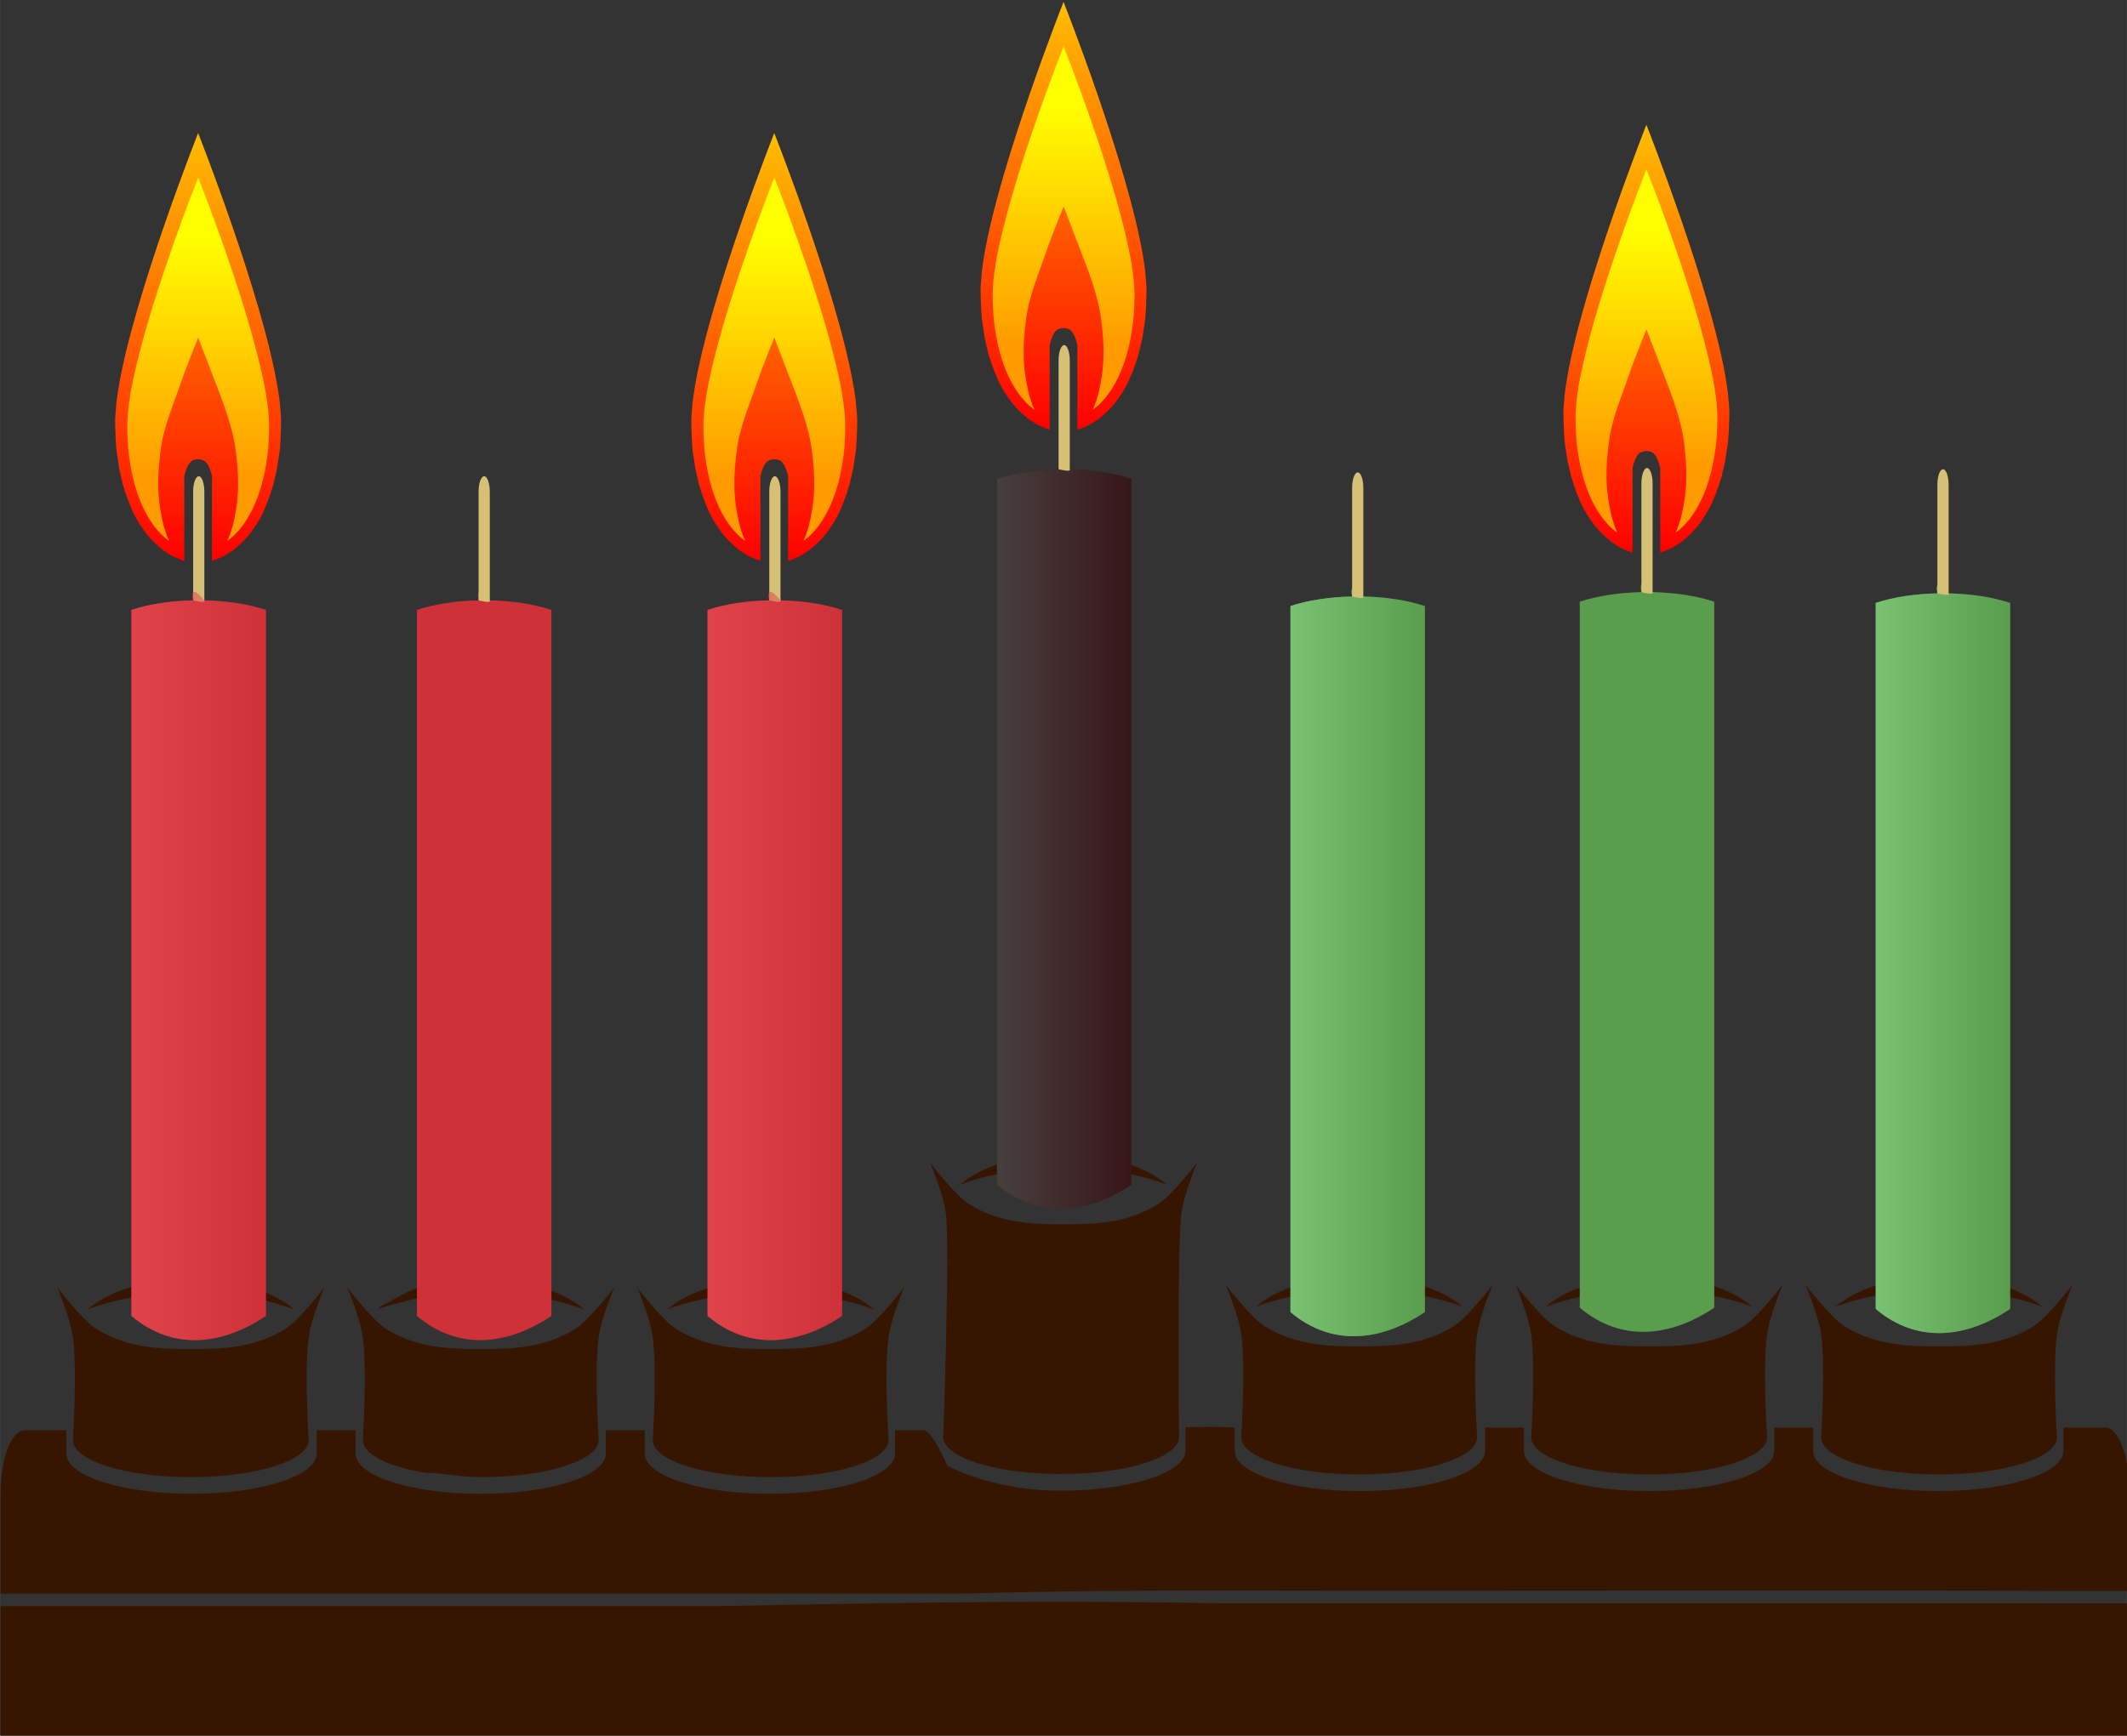
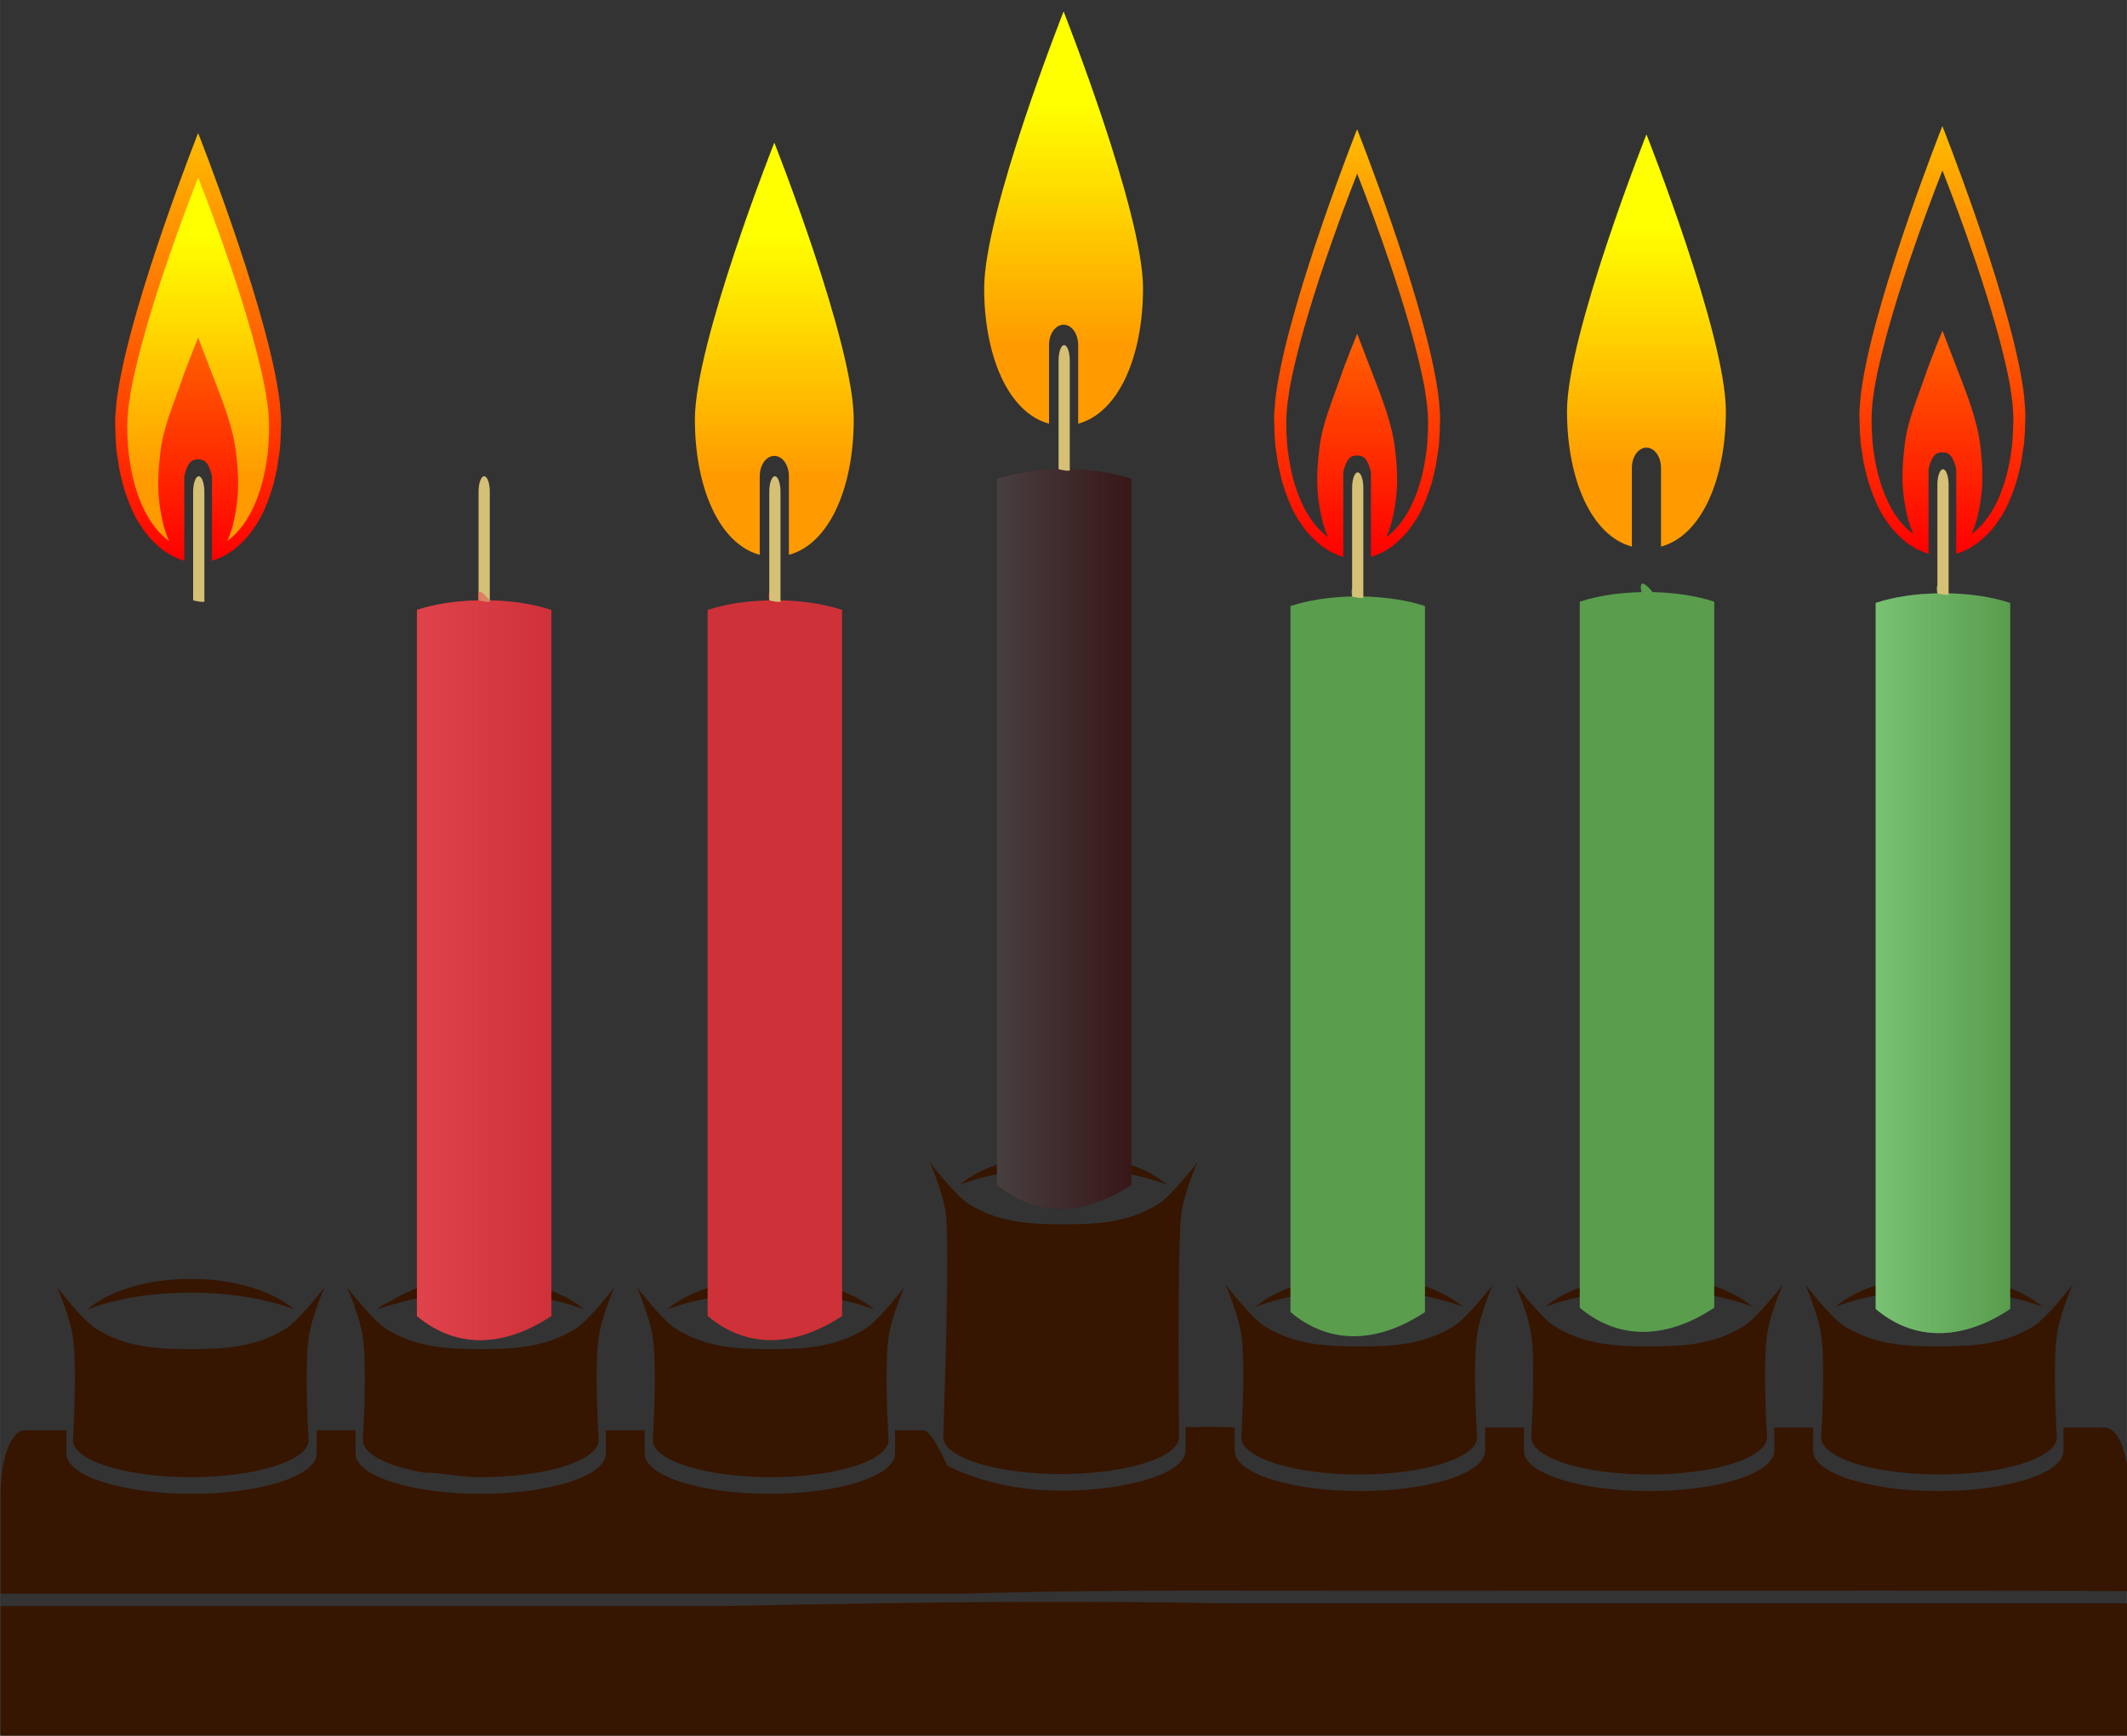
<svg xmlns="http://www.w3.org/2000/svg" xmlns:xlink="http://www.w3.org/1999/xlink" width="1086" height="886.43" version="1.1" viewBox="0 0 1018.1 831.03">
  <rect x="0" y="0" width="1018.1" height="831.03" fill="#333333" stroke="none" />
  <defs>
    <linearGradient id="h">
      <stop stop-color="#79c173" offset="0" />
      <stop stop-color="#79c173" stop-opacity="0" offset="1" />
    </linearGradient>
    <linearGradient id="i">
      <stop stop-color="#df434b" offset="0" />
      <stop stop-color="#df434b" stop-opacity="0" offset="1" />
    </linearGradient>
    <linearGradient id="e">
      <stop stop-color="#ff0" offset="0" />
      <stop stop-color="#ff9b00" offset="1" />
    </linearGradient>
    <linearGradient id="f">
      <stop stop-color="#ffbd00" offset="0" />
      <stop stop-color="#f00" offset="1" />
    </linearGradient>
    <linearGradient id="b" x1="225.45" x2="225.45" y1="244.23" y2="332.75" gradientTransform="matrix(.222 0 0 .192 155.71 615.74)" gradientUnits="userSpaceOnUse" xlink:href="#e" />
    <linearGradient id="a" x1="435.56" x2="435.56" y1="205.59" y2="359.12" gradientTransform="matrix(.21 0 0 .197 114.01 12.546)" gradientUnits="userSpaceOnUse" xlink:href="#f" />
    <linearGradient id="d" x1="184.66" x2="201.16" y1="720.92" y2="720.92" gradientUnits="userSpaceOnUse" xlink:href="#i" />
    <linearGradient id="c" x1="184.66" x2="201.16" y1="720.92" y2="720.92" gradientUnits="userSpaceOnUse" xlink:href="#h" />
    <linearGradient id="g" x1="184.66" x2="201.16" y1="720.92" y2="720.92" gradientUnits="userSpaceOnUse">
      <stop stop-color="#473f3f" offset="0" />
      <stop stop-color="#473f3f" stop-opacity="0" offset="1" />
    </linearGradient>
  </defs>
  <g transform="translate(-136.42 -144.45)">
    <g transform="matrix(.83 0 0 .83 -361.43 130.59)">
      <g transform="matrix(6.043 0 0 4.921 -768.5 -2808.8)">
        <g transform="matrix(.474 0 0 .774 248.38 161.19)">
          <g transform="translate(-211.58 .694)">
            <g transform="matrix(1.641 0 0 1.785 62.96 -627.52)">
              <g transform="matrix(.349 0 0 .263 -50.993 554.07)">
                <g transform="matrix(.237 0 0 .208 220.45 648.76)">
                  <g transform="translate(367.5 -309.48)">
                    <path transform="matrix(4.77 0 0 5.423 -620.77 237.97)" d="m476.09 91.76c-13.652 0-25.581 3.501-32.158 8.738 8.479-2.955 19.736-4.814 32.158-4.814s23.697 1.86 32.176 4.814c-6.577-5.238-18.524-8.738-32.176-8.738zm-41.547 2.393s4.038 8.636 4.898 14.266c1.422 9.308-0.773 64.221-0.773 64.221 0 5.9 16.348 10.631 36.666 10.631s36.676-4.731 36.676-10.631c0 0-0.646-54.911 0.773-64.221 0.857-5.625 4.885-14.266 4.885-14.266s-7.878 9.474-12.189 11.932c-9.509 5.42-19.54 5.756-29.371 5.756-9.831 0-19.868-0.336-29.377-5.756-4.311-2.457-12.188-11.932-12.188-11.932zm133.5 32.523c-13.652 0-25.599 3.503-32.176 8.74 8.479-2.955 19.754-4.816 32.176-4.816 12.422 0 23.683 1.861 32.162 4.816-6.577-5.238-18.51-8.74-32.162-8.74zm90.129 0c-12.799 0-24.089 3.069-30.869 7.769-0.448 0.311-0.87 0.647-1.277 0.971 4e-3 -3e-3 8e-3 3e-3 0.012 0 8.476-2.95 19.725-4.816 32.135-4.816 1.553 0 3.086 0.037 4.6 0.092 8e-3 3.7e-4 0.018-3.7e-4 0.027 0 1.504 0.056 2.986 0.131 4.445 0.24 4e-3 3.7e-4 0.013-3.7e-4 0.018 0 1.463 0.11 2.899 0.25 4.311 0.41 4e-3 5.5e-4 0.01-5.6e-4 0.014 0 1.411 0.16 2.799 0.353 4.152 0.561 4e-3 7.4e-4 9e-3 -7.3e-4 0.014 0 1.353 0.208 2.668 0.427 3.957 0.68 4e-3 9.2e-4 9e-3 -9.2e-4 0.014 0 1.288 0.253 2.538 0.538 3.756 0.832 8e-3 2e-3 0.02-2e-3 0.027 0 1.212 0.293 2.39 0.61 3.525 0.941 1.139 0.332 2.249 0.693 3.305 1.061 4e-3 2e-3 0.01-2e-3 0.014 0-0.408-0.324-0.847-0.66-1.295-0.971-4e-3 -3e-3 -8e-3 3e-3 -0.012 0-0.448-0.311-0.918-0.626-1.404-0.922-4e-3 -3e-3 -8e-3 3e-3 -0.012 0-0.487-0.296-0.986-0.569-1.51-0.85-4e-3 -2e-3 -8e-3 2e-3 -0.012 0-0.525-0.281-1.075-0.568-1.635-0.832-4e-3 -2e-3 -8e-3 2e-3 -0.012 0-0.56-0.264-1.135-0.524-1.728-0.771-4e-3 -2e-3 -0.011 2e-3 -0.016 0-0.59-0.246-1.201-0.503-1.822-0.73-8e-3 -3e-3 -0.02 3e-3 -0.027 0-0.626-0.229-1.264-0.44-1.92-0.65-4e-3 -9.2e-4 -8e-3 9.3e-4 -0.012 0-0.652-0.209-1.32-0.401-2-0.59-8e-3 -3e-3 -0.018 3e-3 -0.027 0-0.681-0.189-1.375-0.392-2.082-0.561-8e-3 -2e-3 -0.018 2e-3 -0.027 0-0.707-0.169-1.43-0.324-2.162-0.471-8e-3 -2e-3 -0.018 2e-3 -0.027 0-0.732-0.147-1.478-0.295-2.232-0.42-8e-3 -2e-3 -0.016 2e-3 -0.023 0-0.755-0.125-1.523-0.25-2.299-0.352-8e-3 -9.3e-4 -0.019 9.2e-4 -0.029 0-0.777-0.101-1.556-0.192-2.352-0.27-8e-3 -9.2e-4 -0.019 9.3e-4 -0.029 0-0.796-0.077-1.608-0.148-2.422-0.201-8e-3 -5.5e-4 -0.018 5.6e-4 -0.027 0-0.814-0.052-1.633-0.092-2.463-0.119-8e-3 -1.8e-4 -0.016 3.7e-4 -0.023 0-0.839-0.026-1.678-0.031-2.531-0.031zm90.145 0c-13.652 0-25.585 3.503-32.162 8.74 8.479-2.955 19.74-4.816 32.162-4.816 12.422 0 23.697 1.861 32.176 4.816-6.577-5.238-18.524-8.74-32.176-8.74zm-457.5 0.397c-9.748 2.83-11.977 6e-3 -24.888 7.215-0.788 0.277-1.465 0.583-1.967 0.932-0.448 0.311-0.87 0.647-1.277 0.971 4e-3 -3e-3 8e-3 3e-3 0.012 0 1.119-0.389 2.294-0.758 3.506-1.107l6.209-1.516c4.06-0.84 8.455-1.471 13.115-1.832l0.363-0.031c2.894-0.215 5.882-0.33 8.941-0.33 1.553 0 3.086 0.037 4.6 0.092 8e-3 3.7e-4 0.019-3.7e-4 0.029 0 1.504 0.056 2.99 0.131 4.449 0.24 4e-3 3.7e-4 8e-3 -3.7e-4 0.012 0 1.463 0.11 2.901 0.25 4.312 0.41 4e-3 5.6e-4 0.011-5.5e-4 0.016 0 1.411 0.16 2.797 0.353 4.15 0.561 4e-3 7.4e-4 8e-3 -7.4e-4 0.012 0 1.353 0.208 2.67 0.427 3.959 0.68 4e-3 9.2e-4 0.011-9.2e-4 0.016 0 1.288 0.253 2.535 0.538 3.752 0.832 8e-3 2e-3 0.019-2e-3 0.029 0 1.212 0.293 2.388 0.61 3.523 0.941 1.139 0.332 2.251 0.693 3.307 1.06 4e-3 2e-3 8e-3 -2e-3 0.012 0-0.408-0.324-0.841-0.66-1.289-0.971-4e-3 -3e-3 -0.013 3e-3 -0.018 0-0.448-0.311-0.912-0.626-1.398-0.922-4e-3 -3e-3 -0.013 3e-3 -0.018 0-0.487-0.296-0.984-0.569-1.508-0.85-4e-3 -2e-3 -0.01 2e-3 -0.014 0-0.525-0.281-1.075-0.568-1.635-0.832-4e-3 -2e-3 -8e-3 2e-3 -0.012 0-0.56-0.264-1.135-0.524-1.728-0.771-4e-3 -2e-3 -8e-3 2e-3 -0.012 0-0.59-0.246-1.203-0.503-1.824-0.73-8e-3 -3e-3 -0.022 3e-3 -0.029 0-0.626-0.229-1.262-0.441-1.918-0.65-4e-3 -9.2e-4 -0.01 9.2e-4 -0.014 0-0.652-0.209-1.318-0.401-1.998-0.59-8e-3 -3e-3 -0.019 3e-3 -0.029 0-0.681-0.189-1.373-0.392-2.08-0.561-8e-3 -2e-3 -0.019 2e-3 -0.029 0-0.707-0.169-1.43-0.324-2.162-0.471-8e-3 -2e-3 -0.018 2e-3 -0.027 0-0.732-0.147-1.476-0.295-2.231-0.42-8e-3 -2e-3 -0.02 2e-3 -0.029 0-0.755-0.125-1.519-0.25-2.295-0.352-8e-3 -9.2e-4 -0.019 9.2e-4 -0.029 0-0.777-0.101-1.556-0.192-2.352-0.27-8e-3 -9.2e-4 -0.019 9.2e-4 -0.029 0-0.796-0.077-1.608-0.148-2.422-0.201-8e-3 -5.5e-4 -0.018 5.5e-4 -0.027 0-0.814-0.052-1.633-0.092-2.463-0.119-8e-3 -1.9e-4 -0.018 3.7e-4 -0.027 0-0.43-0.013-1.275-0.116-1.904-0.164zm-86.114 0.377c-13.652 0-25.599 3.503-32.176 8.74 8.479-2.955 19.754-4.816 32.176-4.816 12.422 0 23.683 1.861 32.162 4.816-6.577-5.238-18.51-8.74-32.162-8.74zm180.28 0c-13.652 0-25.587 3.503-32.164 8.74 8.479-2.955 19.742-4.816 32.164-4.816 12.422 0 23.697 1.861 32.176 4.816-6.577-5.238-18.524-8.74-32.176-8.74zm141.49 1.619s4.027 8.64 4.885 14.266c1.419 9.31 0 29.412 0 29.412 0 5.9 16.358 10.643 36.676 10.643 20.318 0 36.67-4.742 36.67-10.643 0 0-1.422-20.105 0-29.412 0.86-5.629 4.894-14.266 4.894-14.266s-7.876 9.476-12.188 11.934c-9.509 5.42-19.546 5.756-29.377 5.756-9.831 0-19.864-0.336-29.373-5.756-4.311-2.457-12.188-11.934-12.188-11.934zm90.158 0s0.246 0.543 0.637 1.441c1.173 2.694 3.603 8.606 4.246 12.824 1.419 9.31 0 29.412 0 29.412 0 0.558 0.14 1.099 0.422 1.633 0.091 0.172 0.194 0.361 0.312 0.529 4e-3 5e-3 0.01-5e-3 0.014 0 0.119 0.169 0.25 0.336 0.396 0.502 4e-3 5e-3 8e-3 -5e-3 0.012 0 0.148 0.166 0.301 0.337 0.475 0.5 4e-3 4e-3 0.013-4e-3 0.018 0 0.354 0.33 0.766 0.685 1.225 1 4e-3 3e-3 8e-3 -3e-3 0.012 0 0.46 0.315 0.967 0.623 1.525 0.922 4e-3 2e-3 0.01-2e-3 0.014 0 1.688 0.902 3.805 1.734 6.285 2.453 4e-3 0 0.01-2e-3 0.014 0 2.483 0.719 5.322 1.343 8.435 1.832h0.012c5.195 0.814 11.166 1.272 17.51 1.272 18.413 0 33.565-3.889 36.244-9.01 0.282-0.534 0.438-1.075 0.438-1.633 0 0-1.419-20.102 0-29.412 0.643-4.219 3.058-10.13 4.231-12.824 0.392-0.898 0.652-1.441 0.652-1.441s-7.88 9.476-12.191 11.934c-9.509 5.42-19.542 5.756-29.373 5.756-6.144 0-12.377-0.14-18.502-1.562-0.613-0.142-1.228-0.28-1.838-0.449-3.052-0.846-6.062-2.05-9.033-3.744-4.311-2.457-12.188-11.934-12.188-11.934zm90.143 0s4.038 8.636 4.898 14.266c1.422 9.308 0 29.412 0 29.412 0 5.9 16.348 10.643 36.666 10.643 20.318 0 36.676-4.742 36.676-10.643 0 0-1.419-20.102 0-29.412 0.857-5.625 4.889-14.266 4.889-14.266s-7.882 9.476-12.193 11.934c-9.509 5.42-19.54 5.756-29.371 5.756-9.831 0-19.864-0.336-29.373-5.756-4.311-2.457-12.191-11.934-12.191-11.934zm-543.64 0.773s4.025 8.64 4.883 14.266c1.419 9.31 0 29.412 0 29.412 0 5.9 16.364 10.643 36.682 10.643 20.318 0 36.664-4.742 36.664-10.643 0 0-1.422-20.105 0-29.412 0.86-5.629 4.896-14.266 4.896-14.266s-7.878 9.476-12.189 11.934c-9.509 5.42-19.54 5.756-29.371 5.756-9.831 0-19.864-0.336-29.373-5.756-4.311-2.457-12.191-11.934-12.191-11.934zm90.158 0s0.25 0.543 0.641 1.441c1.173 2.694 3.599 8.606 4.242 12.824 1.419 9.31 0 29.412 0 29.412 0 0.558 0.14 1.099 0.422 1.633 0.091 0.172 0.194 0.361 0.312 0.529 2e-3 5e-3 0.011-5e-3 0.016 0 0.119 0.169 0.248 0.336 0.395 0.502 4e-3 5e-3 8e-3 -5e-3 0.012 0 0.147 0.166 0.304 0.337 0.479 0.5 4e-3 4e-3 8e-3 -4e-3 0.012 0 0.354 0.33 0.766 0.685 1.225 1 4e-3 3e-3 0.01-3e-3 0.014 0 0.46 0.315 0.967 0.623 1.525 0.922 4e-3 2e-3 8e-3 -2e-3 0.012 0 1.688 0.902 3.807 1.734 6.287 2.453 4e-3 0 8e-3 -2e-3 0.012 0 2.483 0.719 5.322 1.343 8.436 1.832h0.014c5.258 0 11.17 1.272 17.514 1.272 18.413 0 33.563-3.889 36.242-9.01 0.282-0.534 0.434-1.075 0.434-1.633 0 0-1.419-20.102 0-29.412 0.643-4.219 3.058-10.13 4.231-12.824 0.392-0.898 0.654-1.441 0.654-1.441s-7.878 9.476-12.189 11.934c-9.509 5.42-19.544 5.756-29.375 5.756-6.144 0-12.375-0.14-18.5-1.562-0.613-0.143-1.228-0.28-1.838-0.449-3.052-0.846-6.064-2.05-9.035-3.744-4.311-2.457-12.188-11.934-12.188-11.934zm90.145 0s4.037 8.636 4.896 14.266c1.422 9.308 0 29.412 0 29.412 0 5.9 16.346 10.643 36.664 10.643 20.318 0 36.678-4.742 36.678-10.643 0 0-1.419-20.102 0-29.412 0.857-5.625 4.887-14.266 4.887-14.266s-7.88 9.476-12.191 11.934c-9.509 5.42-19.542 5.756-29.373 5.756-9.831 0-19.864-0.336-29.373-5.756-4.311-2.457-12.188-11.934-12.188-11.934zm178.26 39.959c-1.734 8e-3 -3.471 0.055-7.654 0.055v6.678c0 6.376-17.35 11.492-38.912 11.492-16.513 0-29.062-4.245-35.164-7.137-2.392-4.869-5.322-9.96-7.418-10.143h-8.857v6.678c0 6.376-17.346 11.492-38.908 11.492-21.562 0-38.924-5.116-38.924-11.492v-6.678h-12.096v6.678c0 6.376-17.362 11.492-38.924 11.492-21.562 0-38.92-5.116-38.92-11.492v-6.678h-12.082v6.678c0 6.376-17.362 11.492-38.924 11.492s-38.924-5.116-38.924-11.492v-6.678h-12.928c-4.171 0-7.523 7.959-7.523 17.869v28.893h298.61c27.005-0.759 53.053-0.912 74.012-0.922 99.538 0.194 189.8-0.178 289.33 0.148v-28.893c0-9.91-3.364-17.869-7.535-17.869h-12.926v6.678c0 6.376-17.346 11.492-38.908 11.492-21.562 0-38.926-5.116-38.926-11.492v-6.678h-12.094v6.678c0 6.376-17.362 11.492-38.924 11.492-21.562 0-38.92-5.116-38.92-11.492v-6.678h-12.082v6.678c0 6.376-17.364 11.492-38.926 11.492-21.562 0-38.924-5.116-38.924-11.492v-6.678c-4.171-0.15-5.903-0.18-7.637-0.172zm-56.145 50.025c-32.07 0.089-63.003 0.63-96.113 1.195h-223.9v38.059c219.36 0.668 462.71 0.903 661.96 1.258v-40.091h-282.27c-20.779-0.365-40.432-0.475-59.674-0.422z" fill="#361601" stroke-width=".641" />
                  </g>
                </g>
              </g>
              <g transform="translate(-106.18 11.129)">
-                 <path d="m192.22 689.89c-2.777 0.043-5.366 0.314-7.562 0.812v59.906c5.104 2.976 11.132 2.48 16.5 0v-59.906c-2.196-0.499-4.786-0.77-7.562-0.812 0 0-1.833-1.613-1.375 0z" fill="#cf3139" />
                <g transform="matrix(1.358,0,0,1.198,-86.487,-134.93)">
                  <path d="m205.69 656.08s-7.176 14.215-7.176 19.599c0 4.83 2.203 8.823 5.859 9.595v-5.574c0-0.794 0.588-1.434 1.317-1.434s1.317 0.64 1.317 1.434v5.574c3.657-0.771 5.859-4.764 5.859-9.595 0-5.384-7.176-19.599-7.176-19.599z" fill="url(#b)" />
                  <path transform="translate(0,602.36)" d="m205.69 53.031s-5.8 11.486-7.188 18.031c-0.092 0.433-0.168 0.834-0.219 1.219-4e-3 0.029 4e-3 0.065 0 0.094-0.046 0.376-0.094 0.744-0.094 1.062 0 0.021-9e-5 0.041 0 0.062 4e-5 0.011 0 0.022 0 0.031 2e-3 0.277 0.015 0.542 0.031 0.812 5.9e-4 0.01-6e-4 0.021 0 0.031 1e-3 0.021-1e-3 0.042 0 0.062-5e-5 0.01-6e-4 0.021 0 0.031 0.017 0.27 0.03 0.518 0.062 0.781 3e-3 0.03-4e-3 0.064 0 0.094 0.035 0.289 0.1 0.562 0.156 0.844 0.043 0.218 0.075 0.447 0.125 0.656 0.01 0.041 0.021 0.085 0.031 0.125 3e-3 0.013 0.027 0.019 0.031 0.031 7e-3 0.019-5e-3 0.044 0 0.062 0.064 0.245 0.142 0.484 0.219 0.719 3e-3 9e-3 -3e-3 0.022 0 0.031 3e-3 9e-3 -3e-3 0.022 0 0.031 7e-3 0.021 0.024 0.041 0.031 0.062 0.076 0.214 0.164 0.419 0.25 0.625 4e-3 9e-3 -4e-3 0.022 0 0.031 0.018 0.043 0.044 0.083 0.062 0.125 9e-3 0.022 0.022 0.041 0.031 0.062 0.134 0.305 0.278 0.595 0.438 0.875 0.035 0.062 0.058 0.127 0.094 0.188 0.165 0.275 0.343 0.534 0.531 0.781 0.031 0.041 0.062 0.084 0.094 0.125 9e-3 0.011 0.022 0.02 0.031 0.031 9e-3 0.012 0.022 0.02 0.031 0.031 0.234 0.288 0.484 0.568 0.75 0.812 0.276 0.254 0.566 0.484 0.875 0.688 0.012 8e-3 0.019 0.023 0.031 0.031 0.011 8e-3 0.019 0.024 0.031 0.031 0.018 0.014 0.044 0.018 0.062 0.031 0.042 0.022 0.087 0.037 0.125 0.062 0.035 0.027 0.057 0.073 0.094 0.094 0.058 0.037 0.128 0.059 0.188 0.094 0.012 7e-3 0.02 0.024 0.031 0.031 0.029 0.017 0.065 0.015 0.094 0.031 0.251 0.14 0.512 0.272 0.781 0.375 9e-3 4e-3 0.022-3e-3 0.031 0 0.259 0.098 0.508 0.188 0.781 0.25 0.042 0.01 0.082 0.023 0.125 0.031v-6c0.299-0.981 0.675-1.188 1.25-1.188s0.951 0.206 1.25 1.188v6c0.043-0.009 0.083-0.021 0.125-0.031 0.273-0.062 0.523-0.152 0.781-0.25 9e-3 -3e-3 0.022 4e-3 0.031 0 0.269-0.103 0.53-0.235 0.781-0.375 0.029-0.016 0.065-0.015 0.094-0.031 0.012-0.007 0.019-0.024 0.031-0.031 0.059-0.035 0.13-0.057 0.188-0.094 0.037-0.021 0.059-0.067 0.094-0.094 0.038-0.025 0.083-0.041 0.125-0.062 0.019-0.013 0.044-0.017 0.062-0.031 0.012-0.007 0.02-0.023 0.031-0.031 0.012-0.008 0.019-0.023 0.031-0.031 0.309-0.204 0.599-0.433 0.875-0.688 0.266-0.245 0.516-0.525 0.75-0.812 9e-3 -0.011 0.022-0.02 0.031-0.031 9e-3 -0.011 0.022-0.02 0.031-0.031 0.032-0.041 0.062-0.084 0.094-0.125 0.188-0.247 0.366-0.507 0.531-0.781 0.036-0.06 0.059-0.126 0.094-0.188 0.159-0.28 0.303-0.57 0.438-0.875 9e-3 -0.022 0.022-0.041 0.031-0.062 0.018-0.042 0.045-0.082 0.062-0.125 4e-3 -9e-3 -4e-3 -0.022 0-0.031 0.086-0.206 0.174-0.411 0.25-0.625 7e-3 -0.021 0.024-0.041 0.031-0.062 3e-3 -0.009-3e-3 -0.022 0-0.031 3e-3 -0.009-3e-3 -0.022 0-0.031 0.077-0.234 0.155-0.473 0.219-0.719 5e-3 -0.019-7e-3 -0.044 0-0.062 5e-3 -0.013 0.028-0.019 0.031-0.031 0.01-0.041 0.021-0.084 0.031-0.125 0.05-0.209 0.082-0.438 0.125-0.656 0.056-0.282 0.121-0.555 0.156-0.844 4e-3 -0.03-3e-3 -0.064 0-0.094 0.032-0.264 0.046-0.511 0.062-0.781 6e-4 -0.01 5e-5 -0.021 0-0.031 1e-3 -0.021-1e-3 -0.042 0-0.062 6e-4 -0.01-5.9e-4 -0.021 0-0.031 0.016-0.271 0.029-0.535 0.031-0.812 0-0.009-4e-5 -0.021 0-0.031 9e-5 -0.021 0-0.041 0-0.062 0-0.319-0.047-0.687-0.094-1.062-4e-3 -0.029 4e-3 -0.065 0-0.094-0.051-0.385-0.127-0.786-0.219-1.219-1.388-6.545-7.188-18.031-7.188-18.031zm0 3.156c0.288 0.583 3.764 7.476 5.469 12.938 0.28 0.897 0.522 1.75 0.688 2.531 4e-3 0.019-4e-3 0.044 0 0.062 0.074 0.368 0.147 0.733 0.188 1.062 4e-3 0.028-4e-3 0.066 0 0.094 0.035 0.311 0.062 0.607 0.062 0.875 0 0.021 9e-5 0.042 0 0.062 5e-5 0.01 0 0.021 0 0.031-3e-3 0.43-0.023 0.869-0.062 1.281-3e-3 0.03 3e-3 0.064 0 0.094-0.043 0.41-0.11 0.799-0.188 1.188-0.504 2.508-1.74 4.522-3.531 5.531 0.186-0.298 0.336-0.649 0.469-1 0.685-2.129 0.58-3.584 0.312-5.344-0.262-1.722-1.255-3.681-1.844-4.875-0.52-1.053-1.562-3.188-1.562-3.188s-1.093 2.101-1.562 3.188c-0.691 1.598-1.582 3.153-1.844 4.875-0.268 1.76-0.373 3.215 0.312 5.344 0.133 0.351 0.283 0.702 0.469 1-1.791-1.009-3.027-3.023-3.531-5.531-0.078-0.388-0.145-0.778-0.188-1.188-3e-3 -0.03 3e-3 -0.063 0-0.094-0.04-0.413-0.06-0.851-0.062-1.281 0-0.01-5e-5 -0.022 0-0.031-9e-5 -0.021 0-0.042 0-0.062 0-0.268 0.027-0.564 0.062-0.875 4e-3 -0.028-4e-3 -0.066 0-0.094 0.041-0.33 0.113-0.694 0.188-1.062 4e-3 -0.019-4e-3 -0.044 0-0.062 0.166-0.782 0.408-1.634 0.688-2.531 1.705-5.462 5.18-12.354 5.469-12.938z" fill="url(#a)" />
                </g>
                <path d="m192.91 679.36c-0.381 0-0.688 0.585-0.688 1.312v9.219s1.624 0.292 1.375 0v-9.219c0-0.727-0.307-1.312-0.688-1.312z" fill="#d5c076" />
-                 <path d="m192.22 689.89c-2.777 0.043-5.366 0.314-7.562 0.812v59.906c5.104 2.976 11.132 2.48 16.5 0v-59.906c-2.196-0.499-4.786-0.77-7.562-0.812 0 0-1.833-1.613-1.375 0z" fill="url(#d)" />
              </g>
              <g transform="translate(-71.16 11.129)">
                <path d="m192.22 689.89c-2.777 0.043-5.366 0.314-7.562 0.812v59.906c5.104 2.976 11.132 2.48 16.5 0v-59.906c-2.196-0.499-4.786-0.77-7.562-0.812 0 0-1.833-1.613-1.375 0z" fill="#cf3139" />
                <g transform="matrix(1.358,0,0,1.198,-86.487,-134.93)">
                  <path d="m205.69 656.08s-7.176 14.215-7.176 19.599c0 4.83 2.203 8.823 5.859 9.595v-5.574c0-0.794 0.588-1.434 1.317-1.434s1.317 0.64 1.317 1.434v5.574c3.657-0.771 5.859-4.764 5.859-9.595 0-5.384-7.176-19.599-7.176-19.599z" fill="url(#b)" />
-                   <path transform="translate(0,602.36)" d="m205.69 53.031s-5.8 11.486-7.188 18.031c-0.092 0.433-0.168 0.834-0.219 1.219-4e-3 0.029 4e-3 0.065 0 0.094-0.046 0.376-0.094 0.744-0.094 1.062 0 0.021-9e-5 0.041 0 0.062 4e-5 0.011 0 0.022 0 0.031 2e-3 0.277 0.015 0.542 0.031 0.812 5.9e-4 0.01-6e-4 0.021 0 0.031 1e-3 0.021-1e-3 0.042 0 0.062-5e-5 0.01-6e-4 0.021 0 0.031 0.017 0.27 0.03 0.518 0.062 0.781 3e-3 0.03-4e-3 0.064 0 0.094 0.035 0.289 0.1 0.562 0.156 0.844 0.043 0.218 0.075 0.447 0.125 0.656 0.01 0.041 0.021 0.085 0.031 0.125 3e-3 0.013 0.027 0.019 0.031 0.031 7e-3 0.019-5e-3 0.044 0 0.062 0.064 0.245 0.142 0.484 0.219 0.719 3e-3 9e-3 -3e-3 0.022 0 0.031 3e-3 9e-3 -3e-3 0.022 0 0.031 7e-3 0.021 0.024 0.041 0.031 0.062 0.076 0.214 0.164 0.419 0.25 0.625 4e-3 9e-3 -4e-3 0.022 0 0.031 0.018 0.043 0.044 0.083 0.062 0.125 9e-3 0.022 0.022 0.041 0.031 0.062 0.134 0.305 0.278 0.595 0.438 0.875 0.035 0.062 0.058 0.127 0.094 0.188 0.165 0.275 0.343 0.534 0.531 0.781 0.031 0.041 0.062 0.084 0.094 0.125 9e-3 0.011 0.022 0.02 0.031 0.031 9e-3 0.012 0.022 0.02 0.031 0.031 0.234 0.288 0.484 0.568 0.75 0.812 0.276 0.254 0.566 0.484 0.875 0.688 0.012 8e-3 0.019 0.023 0.031 0.031 0.011 8e-3 0.019 0.024 0.031 0.031 0.018 0.014 0.044 0.018 0.062 0.031 0.042 0.022 0.087 0.037 0.125 0.062 0.035 0.027 0.057 0.073 0.094 0.094 0.058 0.037 0.128 0.059 0.188 0.094 0.012 7e-3 0.02 0.024 0.031 0.031 0.029 0.017 0.065 0.015 0.094 0.031 0.251 0.14 0.512 0.272 0.781 0.375 9e-3 4e-3 0.022-3e-3 0.031 0 0.259 0.098 0.508 0.188 0.781 0.25 0.042 0.01 0.082 0.023 0.125 0.031v-6c0.299-0.981 0.675-1.188 1.25-1.188s0.951 0.206 1.25 1.188v6c0.043-0.009 0.083-0.021 0.125-0.031 0.273-0.062 0.523-0.152 0.781-0.25 9e-3 -3e-3 0.022 4e-3 0.031 0 0.269-0.103 0.53-0.235 0.781-0.375 0.029-0.016 0.065-0.015 0.094-0.031 0.012-0.007 0.019-0.024 0.031-0.031 0.059-0.035 0.13-0.057 0.188-0.094 0.037-0.021 0.059-0.067 0.094-0.094 0.038-0.025 0.083-0.041 0.125-0.062 0.019-0.013 0.044-0.017 0.062-0.031 0.012-0.007 0.02-0.023 0.031-0.031 0.012-0.008 0.019-0.023 0.031-0.031 0.309-0.204 0.599-0.433 0.875-0.688 0.266-0.245 0.516-0.525 0.75-0.812 9e-3 -0.011 0.022-0.02 0.031-0.031 9e-3 -0.011 0.022-0.02 0.031-0.031 0.032-0.041 0.062-0.084 0.094-0.125 0.188-0.247 0.366-0.507 0.531-0.781 0.036-0.06 0.059-0.126 0.094-0.188 0.159-0.28 0.303-0.57 0.438-0.875 9e-3 -0.022 0.022-0.041 0.031-0.062 0.018-0.042 0.045-0.082 0.062-0.125 4e-3 -9e-3 -4e-3 -0.022 0-0.031 0.086-0.206 0.174-0.411 0.25-0.625 7e-3 -0.021 0.024-0.041 0.031-0.062 3e-3 -0.009-3e-3 -0.022 0-0.031 3e-3 -0.009-3e-3 -0.022 0-0.031 0.077-0.234 0.155-0.473 0.219-0.719 5e-3 -0.019-7e-3 -0.044 0-0.062 5e-3 -0.013 0.028-0.019 0.031-0.031 0.01-0.041 0.021-0.084 0.031-0.125 0.05-0.209 0.082-0.438 0.125-0.656 0.056-0.282 0.121-0.555 0.156-0.844 4e-3 -0.03-3e-3 -0.064 0-0.094 0.032-0.264 0.046-0.511 0.062-0.781 6e-4 -0.01 5e-5 -0.021 0-0.031 1e-3 -0.021-1e-3 -0.042 0-0.062 6e-4 -0.01-5.9e-4 -0.021 0-0.031 0.016-0.271 0.029-0.535 0.031-0.812 0-0.009-4e-5 -0.021 0-0.031 9e-5 -0.021 0-0.041 0-0.062 0-0.319-0.047-0.687-0.094-1.062-4e-3 -0.029 4e-3 -0.065 0-0.094-0.051-0.385-0.127-0.786-0.219-1.219-1.388-6.545-7.188-18.031-7.188-18.031zm0 3.156c0.288 0.583 3.764 7.476 5.469 12.938 0.28 0.897 0.522 1.75 0.688 2.531 4e-3 0.019-4e-3 0.044 0 0.062 0.074 0.368 0.147 0.733 0.188 1.062 4e-3 0.028-4e-3 0.066 0 0.094 0.035 0.311 0.062 0.607 0.062 0.875 0 0.021 9e-5 0.042 0 0.062 5e-5 0.01 0 0.021 0 0.031-3e-3 0.43-0.023 0.869-0.062 1.281-3e-3 0.03 3e-3 0.064 0 0.094-0.043 0.41-0.11 0.799-0.188 1.188-0.504 2.508-1.74 4.522-3.531 5.531 0.186-0.298 0.336-0.649 0.469-1 0.685-2.129 0.58-3.584 0.312-5.344-0.262-1.722-1.255-3.681-1.844-4.875-0.52-1.053-1.562-3.188-1.562-3.188s-1.093 2.101-1.562 3.188c-0.691 1.598-1.582 3.153-1.844 4.875-0.268 1.76-0.373 3.215 0.312 5.344 0.133 0.351 0.283 0.702 0.469 1-1.791-1.009-3.027-3.023-3.531-5.531-0.078-0.388-0.145-0.778-0.188-1.188-3e-3 -0.03 3e-3 -0.063 0-0.094-0.04-0.413-0.06-0.851-0.062-1.281 0-0.01-5e-5 -0.022 0-0.031-9e-5 -0.021 0-0.042 0-0.062 0-0.268 0.027-0.564 0.062-0.875 4e-3 -0.028-4e-3 -0.066 0-0.094 0.041-0.33 0.113-0.694 0.188-1.062 4e-3 -0.019-4e-3 -0.044 0-0.062 0.166-0.782 0.408-1.634 0.688-2.531 1.705-5.462 5.18-12.354 5.469-12.938z" fill="url(#a)" />
                </g>
                <path d="m192.91 679.36c-0.381 0-0.688 0.585-0.688 1.312v9.219s1.624 0.292 1.375 0v-9.219c0-0.727-0.307-1.312-0.688-1.312z" fill="#d5c076" />
                <path d="m192.22 689.89c-2.777 0.043-5.366 0.314-7.562 0.812v59.906c5.104 2.976 11.132 2.48 16.5 0v-59.906c-2.196-0.499-4.786-0.77-7.562-0.812 0 0-1.833-1.613-1.375 0z" fill="url(#d)" />
              </g>
              <g transform="translate(-35.493 11.129)">
                <path d="m192.22 689.89c-2.777 0.043-5.366 0.314-7.562 0.812v59.906c5.104 2.976 11.132 2.48 16.5 0v-59.906c-2.196-0.499-4.786-0.77-7.562-0.812 0 0-1.833-1.613-1.375 0z" fill="#cf3139" />
                <g transform="matrix(1.358,0,0,1.198,-86.487,-134.93)">
                  <path d="m205.69 656.08s-7.176 14.215-7.176 19.599c0 4.83 2.203 8.823 5.859 9.595v-5.574c0-0.794 0.588-1.434 1.317-1.434s1.317 0.64 1.317 1.434v5.574c3.657-0.771 5.859-4.764 5.859-9.595 0-5.384-7.176-19.599-7.176-19.599z" fill="url(#b)" />
                  <path transform="translate(0,602.36)" d="m205.69 53.031s-5.8 11.486-7.188 18.031c-0.092 0.433-0.168 0.834-0.219 1.219-4e-3 0.029 4e-3 0.065 0 0.094-0.046 0.376-0.094 0.744-0.094 1.062 0 0.021-9e-5 0.041 0 0.062 4e-5 0.011 0 0.022 0 0.031 2e-3 0.277 0.015 0.542 0.031 0.812 5.9e-4 0.01-6e-4 0.021 0 0.031 1e-3 0.021-1e-3 0.042 0 0.062-5e-5 0.01-6e-4 0.021 0 0.031 0.017 0.27 0.03 0.518 0.062 0.781 3e-3 0.03-4e-3 0.064 0 0.094 0.035 0.289 0.1 0.562 0.156 0.844 0.043 0.218 0.075 0.447 0.125 0.656 0.01 0.041 0.021 0.085 0.031 0.125 3e-3 0.013 0.027 0.019 0.031 0.031 7e-3 0.019-5e-3 0.044 0 0.062 0.064 0.245 0.142 0.484 0.219 0.719 3e-3 9e-3 -3e-3 0.022 0 0.031 3e-3 9e-3 -3e-3 0.022 0 0.031 7e-3 0.021 0.024 0.041 0.031 0.062 0.076 0.214 0.164 0.419 0.25 0.625 4e-3 9e-3 -4e-3 0.022 0 0.031 0.018 0.043 0.044 0.083 0.062 0.125 9e-3 0.022 0.022 0.041 0.031 0.062 0.134 0.305 0.278 0.595 0.438 0.875 0.035 0.062 0.058 0.127 0.094 0.188 0.165 0.275 0.343 0.534 0.531 0.781 0.031 0.041 0.062 0.084 0.094 0.125 9e-3 0.011 0.022 0.02 0.031 0.031 9e-3 0.012 0.022 0.02 0.031 0.031 0.234 0.288 0.484 0.568 0.75 0.812 0.276 0.254 0.566 0.484 0.875 0.688 0.012 8e-3 0.019 0.023 0.031 0.031 0.011 8e-3 0.019 0.024 0.031 0.031 0.018 0.014 0.044 0.018 0.062 0.031 0.042 0.022 0.087 0.037 0.125 0.062 0.035 0.027 0.057 0.073 0.094 0.094 0.058 0.037 0.128 0.059 0.188 0.094 0.012 7e-3 0.02 0.024 0.031 0.031 0.029 0.017 0.065 0.015 0.094 0.031 0.251 0.14 0.512 0.272 0.781 0.375 9e-3 4e-3 0.022-3e-3 0.031 0 0.259 0.098 0.508 0.188 0.781 0.25 0.042 0.01 0.082 0.023 0.125 0.031v-6c0.299-0.981 0.675-1.188 1.25-1.188s0.951 0.206 1.25 1.188v6c0.043-0.009 0.083-0.021 0.125-0.031 0.273-0.062 0.523-0.152 0.781-0.25 9e-3 -3e-3 0.022 4e-3 0.031 0 0.269-0.103 0.53-0.235 0.781-0.375 0.029-0.016 0.065-0.015 0.094-0.031 0.012-0.007 0.019-0.024 0.031-0.031 0.059-0.035 0.13-0.057 0.188-0.094 0.037-0.021 0.059-0.067 0.094-0.094 0.038-0.025 0.083-0.041 0.125-0.062 0.019-0.013 0.044-0.017 0.062-0.031 0.012-0.007 0.02-0.023 0.031-0.031 0.012-0.008 0.019-0.023 0.031-0.031 0.309-0.204 0.599-0.433 0.875-0.688 0.266-0.245 0.516-0.525 0.75-0.812 9e-3 -0.011 0.022-0.02 0.031-0.031 9e-3 -0.011 0.022-0.02 0.031-0.031 0.032-0.041 0.062-0.084 0.094-0.125 0.188-0.247 0.366-0.507 0.531-0.781 0.036-0.06 0.059-0.126 0.094-0.188 0.159-0.28 0.303-0.57 0.438-0.875 9e-3 -0.022 0.022-0.041 0.031-0.062 0.018-0.042 0.045-0.082 0.062-0.125 4e-3 -9e-3 -4e-3 -0.022 0-0.031 0.086-0.206 0.174-0.411 0.25-0.625 7e-3 -0.021 0.024-0.041 0.031-0.062 3e-3 -0.009-3e-3 -0.022 0-0.031 3e-3 -0.009-3e-3 -0.022 0-0.031 0.077-0.234 0.155-0.473 0.219-0.719 5e-3 -0.019-7e-3 -0.044 0-0.062 5e-3 -0.013 0.028-0.019 0.031-0.031 0.01-0.041 0.021-0.084 0.031-0.125 0.05-0.209 0.082-0.438 0.125-0.656 0.056-0.282 0.121-0.555 0.156-0.844 4e-3 -0.03-3e-3 -0.064 0-0.094 0.032-0.264 0.046-0.511 0.062-0.781 6e-4 -0.01 5e-5 -0.021 0-0.031 1e-3 -0.021-1e-3 -0.042 0-0.062 6e-4 -0.01-5.9e-4 -0.021 0-0.031 0.016-0.271 0.029-0.535 0.031-0.812 0-0.009-4e-5 -0.021 0-0.031 9e-5 -0.021 0-0.041 0-0.062 0-0.319-0.047-0.687-0.094-1.062-4e-3 -0.029 4e-3 -0.065 0-0.094-0.051-0.385-0.127-0.786-0.219-1.219-1.388-6.545-7.188-18.031-7.188-18.031zm0 3.156c0.288 0.583 3.764 7.476 5.469 12.938 0.28 0.897 0.522 1.75 0.688 2.531 4e-3 0.019-4e-3 0.044 0 0.062 0.074 0.368 0.147 0.733 0.188 1.062 4e-3 0.028-4e-3 0.066 0 0.094 0.035 0.311 0.062 0.607 0.062 0.875 0 0.021 9e-5 0.042 0 0.062 5e-5 0.01 0 0.021 0 0.031-3e-3 0.43-0.023 0.869-0.062 1.281-3e-3 0.03 3e-3 0.064 0 0.094-0.043 0.41-0.11 0.799-0.188 1.188-0.504 2.508-1.74 4.522-3.531 5.531 0.186-0.298 0.336-0.649 0.469-1 0.685-2.129 0.58-3.584 0.312-5.344-0.262-1.722-1.255-3.681-1.844-4.875-0.52-1.053-1.562-3.188-1.562-3.188s-1.093 2.101-1.562 3.188c-0.691 1.598-1.582 3.153-1.844 4.875-0.268 1.76-0.373 3.215 0.312 5.344 0.133 0.351 0.283 0.702 0.469 1-1.791-1.009-3.027-3.023-3.531-5.531-0.078-0.388-0.145-0.778-0.188-1.188-3e-3 -0.03 3e-3 -0.063 0-0.094-0.04-0.413-0.06-0.851-0.062-1.281 0-0.01-5e-5 -0.022 0-0.031-9e-5 -0.021 0-0.042 0-0.062 0-0.268 0.027-0.564 0.062-0.875 4e-3 -0.028-4e-3 -0.066 0-0.094 0.041-0.33 0.113-0.694 0.188-1.062 4e-3 -0.019-4e-3 -0.044 0-0.062 0.166-0.782 0.408-1.634 0.688-2.531 1.705-5.462 5.18-12.354 5.469-12.938z" fill="url(#a)" />
                </g>
                <path d="m192.91 679.36c-0.381 0-0.688 0.585-0.688 1.312v9.219s1.624 0.292 1.375 0v-9.219c0-0.727-0.307-1.312-0.688-1.312z" fill="#d5c076" />
                <path d="m192.22 689.89c-2.777 0.043-5.366 0.314-7.562 0.812v59.906c5.104 2.976 11.132 2.48 16.5 0v-59.906c-2.196-0.499-4.786-0.77-7.562-0.812 0 0-1.833-1.613-1.375 0z" fill="url(#d)" />
              </g>
              <g transform="translate(83.183 -25.96)">
                <g transform="translate(24.643 36.496)">
                  <path d="m192.22 689.89c-2.777 0.043-5.366 0.314-7.562 0.812v59.906c5.104 2.976 11.132 2.48 16.5 0v-59.906c-2.196-0.499-4.786-0.77-7.562-0.812 0 0-1.833-1.613-1.375 0z" fill="#599d4d" />
                  <path d="m192.22 689.89c-2.777 0.043-5.366 0.314-7.562 0.812v59.906c5.104 2.976 11.132 2.48 16.5 0v-59.906c-2.196-0.499-4.786-0.77-7.562-0.812 0 0-1.833-1.613-1.375 0z" fill="url(#c)" />
                  <g transform="matrix(1.358,0,0,1.198,-86.487,-134.93)">
                    <path d="m205.69 656.08s-7.176 14.215-7.176 19.599c0 4.83 2.203 8.823 5.859 9.595v-5.574c0-0.794 0.588-1.434 1.317-1.434s1.317 0.64 1.317 1.434v5.574c3.657-0.771 5.859-4.764 5.859-9.595 0-5.384-7.176-19.599-7.176-19.599z" fill="url(#b)" />
                    <path transform="translate(0,602.36)" d="m205.69 53.031s-5.8 11.486-7.188 18.031c-0.092 0.433-0.168 0.834-0.219 1.219-4e-3 0.029 4e-3 0.065 0 0.094-0.046 0.376-0.094 0.744-0.094 1.062 0 0.021-9e-5 0.041 0 0.062 4e-5 0.011 0 0.022 0 0.031 2e-3 0.277 0.015 0.542 0.031 0.812 5.9e-4 0.01-6e-4 0.021 0 0.031 1e-3 0.021-1e-3 0.042 0 0.062-5e-5 0.01-6e-4 0.021 0 0.031 0.017 0.27 0.03 0.518 0.062 0.781 3e-3 0.03-4e-3 0.064 0 0.094 0.035 0.289 0.1 0.562 0.156 0.844 0.043 0.218 0.075 0.447 0.125 0.656 0.01 0.041 0.021 0.085 0.031 0.125 3e-3 0.013 0.027 0.019 0.031 0.031 7e-3 0.019-5e-3 0.044 0 0.062 0.064 0.245 0.142 0.484 0.219 0.719 3e-3 9e-3 -3e-3 0.022 0 0.031 3e-3 9e-3 -3e-3 0.022 0 0.031 7e-3 0.021 0.024 0.041 0.031 0.062 0.076 0.214 0.164 0.419 0.25 0.625 4e-3 9e-3 -4e-3 0.022 0 0.031 0.018 0.043 0.044 0.083 0.062 0.125 9e-3 0.022 0.022 0.041 0.031 0.062 0.134 0.305 0.278 0.595 0.438 0.875 0.035 0.062 0.058 0.127 0.094 0.188 0.165 0.275 0.343 0.534 0.531 0.781 0.031 0.041 0.062 0.084 0.094 0.125 9e-3 0.011 0.022 0.02 0.031 0.031 9e-3 0.012 0.022 0.02 0.031 0.031 0.234 0.288 0.484 0.568 0.75 0.812 0.276 0.254 0.566 0.484 0.875 0.688 0.012 8e-3 0.019 0.023 0.031 0.031 0.011 8e-3 0.019 0.024 0.031 0.031 0.018 0.014 0.044 0.018 0.062 0.031 0.042 0.022 0.087 0.037 0.125 0.062 0.035 0.027 0.057 0.073 0.094 0.094 0.058 0.037 0.128 0.059 0.188 0.094 0.012 7e-3 0.02 0.024 0.031 0.031 0.029 0.017 0.065 0.015 0.094 0.031 0.251 0.14 0.512 0.272 0.781 0.375 9e-3 4e-3 0.022-3e-3 0.031 0 0.259 0.098 0.508 0.188 0.781 0.25 0.042 0.01 0.082 0.023 0.125 0.031v-6c0.299-0.981 0.675-1.188 1.25-1.188s0.951 0.206 1.25 1.188v6c0.043-0.009 0.083-0.021 0.125-0.031 0.273-0.062 0.523-0.152 0.781-0.25 9e-3 -3e-3 0.022 4e-3 0.031 0 0.269-0.103 0.53-0.235 0.781-0.375 0.029-0.016 0.065-0.015 0.094-0.031 0.012-0.007 0.019-0.024 0.031-0.031 0.059-0.035 0.13-0.057 0.188-0.094 0.037-0.021 0.059-0.067 0.094-0.094 0.038-0.025 0.083-0.041 0.125-0.062 0.019-0.013 0.044-0.017 0.062-0.031 0.012-0.007 0.02-0.023 0.031-0.031 0.012-0.008 0.019-0.023 0.031-0.031 0.309-0.204 0.599-0.433 0.875-0.688 0.266-0.245 0.516-0.525 0.75-0.812 9e-3 -0.011 0.022-0.02 0.031-0.031 9e-3 -0.011 0.022-0.02 0.031-0.031 0.032-0.041 0.062-0.084 0.094-0.125 0.188-0.247 0.366-0.507 0.531-0.781 0.036-0.06 0.059-0.126 0.094-0.188 0.159-0.28 0.303-0.57 0.438-0.875 9e-3 -0.022 0.022-0.041 0.031-0.062 0.018-0.042 0.045-0.082 0.062-0.125 4e-3 -9e-3 -4e-3 -0.022 0-0.031 0.086-0.206 0.174-0.411 0.25-0.625 7e-3 -0.021 0.024-0.041 0.031-0.062 3e-3 -0.009-3e-3 -0.022 0-0.031 3e-3 -0.009-3e-3 -0.022 0-0.031 0.077-0.234 0.155-0.473 0.219-0.719 5e-3 -0.019-7e-3 -0.044 0-0.062 5e-3 -0.013 0.028-0.019 0.031-0.031 0.01-0.041 0.021-0.084 0.031-0.125 0.05-0.209 0.082-0.438 0.125-0.656 0.056-0.282 0.121-0.555 0.156-0.844 4e-3 -0.03-3e-3 -0.064 0-0.094 0.032-0.264 0.046-0.511 0.062-0.781 6e-4 -0.01 5e-5 -0.021 0-0.031 1e-3 -0.021-1e-3 -0.042 0-0.062 6e-4 -0.01-5.9e-4 -0.021 0-0.031 0.016-0.271 0.029-0.535 0.031-0.812 0-0.009-4e-5 -0.021 0-0.031 9e-5 -0.021 0-0.041 0-0.062 0-0.319-0.047-0.687-0.094-1.062-4e-3 -0.029 4e-3 -0.065 0-0.094-0.051-0.385-0.127-0.786-0.219-1.219-1.388-6.545-7.188-18.031-7.188-18.031zm0 3.156c0.288 0.583 3.764 7.476 5.469 12.938 0.28 0.897 0.522 1.75 0.688 2.531 4e-3 0.019-4e-3 0.044 0 0.062 0.074 0.368 0.147 0.733 0.188 1.062 4e-3 0.028-4e-3 0.066 0 0.094 0.035 0.311 0.062 0.607 0.062 0.875 0 0.021 9e-5 0.042 0 0.062 5e-5 0.01 0 0.021 0 0.031-3e-3 0.43-0.023 0.869-0.062 1.281-3e-3 0.03 3e-3 0.064 0 0.094-0.043 0.41-0.11 0.799-0.188 1.188-0.504 2.508-1.74 4.522-3.531 5.531 0.186-0.298 0.336-0.649 0.469-1 0.685-2.129 0.58-3.584 0.312-5.344-0.262-1.722-1.255-3.681-1.844-4.875-0.52-1.053-1.562-3.188-1.562-3.188s-1.093 2.101-1.562 3.188c-0.691 1.598-1.582 3.153-1.844 4.875-0.268 1.76-0.373 3.215 0.312 5.344 0.133 0.351 0.283 0.702 0.469 1-1.791-1.009-3.027-3.023-3.531-5.531-0.078-0.388-0.145-0.778-0.188-1.188-3e-3 -0.03 3e-3 -0.063 0-0.094-0.04-0.413-0.06-0.851-0.062-1.281 0-0.01-5e-5 -0.022 0-0.031-9e-5 -0.021 0-0.042 0-0.062 0-0.268 0.027-0.564 0.062-0.875 4e-3 -0.028-4e-3 -0.066 0-0.094 0.041-0.33 0.113-0.694 0.188-1.062 4e-3 -0.019-4e-3 -0.044 0-0.062 0.166-0.782 0.408-1.634 0.688-2.531 1.705-5.462 5.18-12.354 5.469-12.938z" fill="url(#a)" />
                  </g>
                  <path d="m192.91 679.36c-0.381 0-0.688 0.585-0.688 1.312v9.219s1.624 0.292 1.375 0v-9.219c0-0.727-0.307-1.312-0.688-1.312z" fill="#d5c076" />
                </g>
                <g transform="translate(-11.673 36.39)">
                  <path d="m192.22 689.89c-2.777 0.043-5.366 0.314-7.562 0.812v59.906c5.104 2.976 11.132 2.48 16.5 0v-59.906c-2.196-0.499-4.786-0.77-7.562-0.812 0 0-1.833-1.613-1.375 0z" fill="#599d4d" />
                  <path d="m192.22 689.89c-2.777 0.043-5.366 0.314-7.562 0.812v59.906c5.104 2.976 11.132 2.48 16.5 0v-59.906c-2.196-0.499-4.786-0.77-7.562-0.812 0 0-1.833-1.613-1.375 0z" fill="url(#c)" />
                  <g transform="matrix(1.358,0,0,1.198,-86.487,-134.93)">
                    <path d="m205.69 656.08s-7.176 14.215-7.176 19.599c0 4.83 2.203 8.823 5.859 9.595v-5.574c0-0.794 0.588-1.434 1.317-1.434s1.317 0.64 1.317 1.434v5.574c3.657-0.771 5.859-4.764 5.859-9.595 0-5.384-7.176-19.599-7.176-19.599z" fill="url(#b)" />
                    <path transform="translate(0,602.36)" d="m205.69 53.031s-5.8 11.486-7.188 18.031c-0.092 0.433-0.168 0.834-0.219 1.219-4e-3 0.029 4e-3 0.065 0 0.094-0.046 0.376-0.094 0.744-0.094 1.062 0 0.021-9e-5 0.041 0 0.062 4e-5 0.011 0 0.022 0 0.031 2e-3 0.277 0.015 0.542 0.031 0.812 5.9e-4 0.01-6e-4 0.021 0 0.031 1e-3 0.021-1e-3 0.042 0 0.062-5e-5 0.01-6e-4 0.021 0 0.031 0.017 0.27 0.03 0.518 0.062 0.781 3e-3 0.03-4e-3 0.064 0 0.094 0.035 0.289 0.1 0.562 0.156 0.844 0.043 0.218 0.075 0.447 0.125 0.656 0.01 0.041 0.021 0.085 0.031 0.125 3e-3 0.013 0.027 0.019 0.031 0.031 7e-3 0.019-5e-3 0.044 0 0.062 0.064 0.245 0.142 0.484 0.219 0.719 3e-3 9e-3 -3e-3 0.022 0 0.031 3e-3 9e-3 -3e-3 0.022 0 0.031 7e-3 0.021 0.024 0.041 0.031 0.062 0.076 0.214 0.164 0.419 0.25 0.625 4e-3 9e-3 -4e-3 0.022 0 0.031 0.018 0.043 0.044 0.083 0.062 0.125 9e-3 0.022 0.022 0.041 0.031 0.062 0.134 0.305 0.278 0.595 0.438 0.875 0.035 0.062 0.058 0.127 0.094 0.188 0.165 0.275 0.343 0.534 0.531 0.781 0.031 0.041 0.062 0.084 0.094 0.125 9e-3 0.011 0.022 0.02 0.031 0.031 9e-3 0.012 0.022 0.02 0.031 0.031 0.234 0.288 0.484 0.568 0.75 0.812 0.276 0.254 0.566 0.484 0.875 0.688 0.012 8e-3 0.019 0.023 0.031 0.031 0.011 8e-3 0.019 0.024 0.031 0.031 0.018 0.014 0.044 0.018 0.062 0.031 0.042 0.022 0.087 0.037 0.125 0.062 0.035 0.027 0.057 0.073 0.094 0.094 0.058 0.037 0.128 0.059 0.188 0.094 0.012 7e-3 0.02 0.024 0.031 0.031 0.029 0.017 0.065 0.015 0.094 0.031 0.251 0.14 0.512 0.272 0.781 0.375 9e-3 4e-3 0.022-3e-3 0.031 0 0.259 0.098 0.508 0.188 0.781 0.25 0.042 0.01 0.082 0.023 0.125 0.031v-6c0.299-0.981 0.675-1.188 1.25-1.188s0.951 0.206 1.25 1.188v6c0.043-0.009 0.083-0.021 0.125-0.031 0.273-0.062 0.523-0.152 0.781-0.25 9e-3 -3e-3 0.022 4e-3 0.031 0 0.269-0.103 0.53-0.235 0.781-0.375 0.029-0.016 0.065-0.015 0.094-0.031 0.012-0.007 0.019-0.024 0.031-0.031 0.059-0.035 0.13-0.057 0.188-0.094 0.037-0.021 0.059-0.067 0.094-0.094 0.038-0.025 0.083-0.041 0.125-0.062 0.019-0.013 0.044-0.017 0.062-0.031 0.012-0.007 0.02-0.023 0.031-0.031 0.012-0.008 0.019-0.023 0.031-0.031 0.309-0.204 0.599-0.433 0.875-0.688 0.266-0.245 0.516-0.525 0.75-0.812 9e-3 -0.011 0.022-0.02 0.031-0.031 9e-3 -0.011 0.022-0.02 0.031-0.031 0.032-0.041 0.062-0.084 0.094-0.125 0.188-0.247 0.366-0.507 0.531-0.781 0.036-0.06 0.059-0.126 0.094-0.188 0.159-0.28 0.303-0.57 0.438-0.875 9e-3 -0.022 0.022-0.041 0.031-0.062 0.018-0.042 0.045-0.082 0.062-0.125 4e-3 -9e-3 -4e-3 -0.022 0-0.031 0.086-0.206 0.174-0.411 0.25-0.625 7e-3 -0.021 0.024-0.041 0.031-0.062 3e-3 -0.009-3e-3 -0.022 0-0.031 3e-3 -0.009-3e-3 -0.022 0-0.031 0.077-0.234 0.155-0.473 0.219-0.719 5e-3 -0.019-7e-3 -0.044 0-0.062 5e-3 -0.013 0.028-0.019 0.031-0.031 0.01-0.041 0.021-0.084 0.031-0.125 0.05-0.209 0.082-0.438 0.125-0.656 0.056-0.282 0.121-0.555 0.156-0.844 4e-3 -0.03-3e-3 -0.064 0-0.094 0.032-0.264 0.046-0.511 0.062-0.781 6e-4 -0.01 5e-5 -0.021 0-0.031 1e-3 -0.021-1e-3 -0.042 0-0.062 6e-4 -0.01-5.9e-4 -0.021 0-0.031 0.016-0.271 0.029-0.535 0.031-0.812 0-0.009-4e-5 -0.021 0-0.031 9e-5 -0.021 0-0.041 0-0.062 0-0.319-0.047-0.687-0.094-1.062-4e-3 -0.029 4e-3 -0.065 0-0.094-0.051-0.385-0.127-0.786-0.219-1.219-1.388-6.545-7.188-18.031-7.188-18.031zm0 3.156c0.288 0.583 3.764 7.476 5.469 12.938 0.28 0.897 0.522 1.75 0.688 2.531 4e-3 0.019-4e-3 0.044 0 0.062 0.074 0.368 0.147 0.733 0.188 1.062 4e-3 0.028-4e-3 0.066 0 0.094 0.035 0.311 0.062 0.607 0.062 0.875 0 0.021 9e-5 0.042 0 0.062 5e-5 0.01 0 0.021 0 0.031-3e-3 0.43-0.023 0.869-0.062 1.281-3e-3 0.03 3e-3 0.064 0 0.094-0.043 0.41-0.11 0.799-0.188 1.188-0.504 2.508-1.74 4.522-3.531 5.531 0.186-0.298 0.336-0.649 0.469-1 0.685-2.129 0.58-3.584 0.312-5.344-0.262-1.722-1.255-3.681-1.844-4.875-0.52-1.053-1.562-3.188-1.562-3.188s-1.093 2.101-1.562 3.188c-0.691 1.598-1.582 3.153-1.844 4.875-0.268 1.76-0.373 3.215 0.312 5.344 0.133 0.351 0.283 0.702 0.469 1-1.791-1.009-3.027-3.023-3.531-5.531-0.078-0.388-0.145-0.778-0.188-1.188-3e-3 -0.03 3e-3 -0.063 0-0.094-0.04-0.413-0.06-0.851-0.062-1.281 0-0.01-5e-5 -0.022 0-0.031-9e-5 -0.021 0-0.042 0-0.062 0-0.268 0.027-0.564 0.062-0.875 4e-3 -0.028-4e-3 -0.066 0-0.094 0.041-0.33 0.113-0.694 0.188-1.062 4e-3 -0.019-4e-3 -0.044 0-0.062 0.166-0.782 0.408-1.634 0.688-2.531 1.705-5.462 5.18-12.354 5.469-12.938z" fill="url(#a)" />
                  </g>
-                   <path d="m192.91 679.36c-0.381 0-0.688 0.585-0.688 1.312v9.219s1.624 0.292 1.375 0v-9.219c0-0.727-0.307-1.312-0.688-1.312z" fill="#d5c076" />
                </g>
                <g transform="translate(-47.166 36.761)">
                  <path d="m192.22 689.89c-2.777 0.043-5.366 0.314-7.562 0.812v59.906c5.104 2.976 11.132 2.48 16.5 0v-59.906c-2.196-0.499-4.786-0.77-7.562-0.812 0 0-1.833-1.613-1.375 0z" fill="#599d4d" />
-                   <path d="m192.22 689.89c-2.777 0.043-5.366 0.314-7.562 0.812v59.906c5.104 2.976 11.132 2.48 16.5 0v-59.906c-2.196-0.499-4.786-0.77-7.562-0.812 0 0-1.833-1.613-1.375 0z" fill="url(#c)" />
                  <g transform="matrix(1.358,0,0,1.198,-86.487,-134.93)">
                    <path d="m205.69 656.08s-7.176 14.215-7.176 19.599c0 4.83 2.203 8.823 5.859 9.595v-5.574c0-0.794 0.588-1.434 1.317-1.434s1.317 0.64 1.317 1.434v5.574c3.657-0.771 5.859-4.764 5.859-9.595 0-5.384-7.176-19.599-7.176-19.599z" fill="url(#b)" />
                    <path transform="translate(0,602.36)" d="m205.69 53.031s-5.8 11.486-7.188 18.031c-0.092 0.433-0.168 0.834-0.219 1.219-4e-3 0.029 4e-3 0.065 0 0.094-0.046 0.376-0.094 0.744-0.094 1.062 0 0.021-9e-5 0.041 0 0.062 4e-5 0.011 0 0.022 0 0.031 2e-3 0.277 0.015 0.542 0.031 0.812 5.9e-4 0.01-6e-4 0.021 0 0.031 1e-3 0.021-1e-3 0.042 0 0.062-5e-5 0.01-6e-4 0.021 0 0.031 0.017 0.27 0.03 0.518 0.062 0.781 3e-3 0.03-4e-3 0.064 0 0.094 0.035 0.289 0.1 0.562 0.156 0.844 0.043 0.218 0.075 0.447 0.125 0.656 0.01 0.041 0.021 0.085 0.031 0.125 3e-3 0.013 0.027 0.019 0.031 0.031 7e-3 0.019-5e-3 0.044 0 0.062 0.064 0.245 0.142 0.484 0.219 0.719 3e-3 9e-3 -3e-3 0.022 0 0.031 3e-3 9e-3 -3e-3 0.022 0 0.031 7e-3 0.021 0.024 0.041 0.031 0.062 0.076 0.214 0.164 0.419 0.25 0.625 4e-3 9e-3 -4e-3 0.022 0 0.031 0.018 0.043 0.044 0.083 0.062 0.125 9e-3 0.022 0.022 0.041 0.031 0.062 0.134 0.305 0.278 0.595 0.438 0.875 0.035 0.062 0.058 0.127 0.094 0.188 0.165 0.275 0.343 0.534 0.531 0.781 0.031 0.041 0.062 0.084 0.094 0.125 9e-3 0.011 0.022 0.02 0.031 0.031 9e-3 0.012 0.022 0.02 0.031 0.031 0.234 0.288 0.484 0.568 0.75 0.812 0.276 0.254 0.566 0.484 0.875 0.688 0.012 8e-3 0.019 0.023 0.031 0.031 0.011 8e-3 0.019 0.024 0.031 0.031 0.018 0.014 0.044 0.018 0.062 0.031 0.042 0.022 0.087 0.037 0.125 0.062 0.035 0.027 0.057 0.073 0.094 0.094 0.058 0.037 0.128 0.059 0.188 0.094 0.012 7e-3 0.02 0.024 0.031 0.031 0.029 0.017 0.065 0.015 0.094 0.031 0.251 0.14 0.512 0.272 0.781 0.375 9e-3 4e-3 0.022-3e-3 0.031 0 0.259 0.098 0.508 0.188 0.781 0.25 0.042 0.01 0.082 0.023 0.125 0.031v-6c0.299-0.981 0.675-1.188 1.25-1.188s0.951 0.206 1.25 1.188v6c0.043-0.009 0.083-0.021 0.125-0.031 0.273-0.062 0.523-0.152 0.781-0.25 9e-3 -3e-3 0.022 4e-3 0.031 0 0.269-0.103 0.53-0.235 0.781-0.375 0.029-0.016 0.065-0.015 0.094-0.031 0.012-0.007 0.019-0.024 0.031-0.031 0.059-0.035 0.13-0.057 0.188-0.094 0.037-0.021 0.059-0.067 0.094-0.094 0.038-0.025 0.083-0.041 0.125-0.062 0.019-0.013 0.044-0.017 0.062-0.031 0.012-0.007 0.02-0.023 0.031-0.031 0.012-0.008 0.019-0.023 0.031-0.031 0.309-0.204 0.599-0.433 0.875-0.688 0.266-0.245 0.516-0.525 0.75-0.812 9e-3 -0.011 0.022-0.02 0.031-0.031 9e-3 -0.011 0.022-0.02 0.031-0.031 0.032-0.041 0.062-0.084 0.094-0.125 0.188-0.247 0.366-0.507 0.531-0.781 0.036-0.06 0.059-0.126 0.094-0.188 0.159-0.28 0.303-0.57 0.438-0.875 9e-3 -0.022 0.022-0.041 0.031-0.062 0.018-0.042 0.045-0.082 0.062-0.125 4e-3 -9e-3 -4e-3 -0.022 0-0.031 0.086-0.206 0.174-0.411 0.25-0.625 7e-3 -0.021 0.024-0.041 0.031-0.062 3e-3 -0.009-3e-3 -0.022 0-0.031 3e-3 -0.009-3e-3 -0.022 0-0.031 0.077-0.234 0.155-0.473 0.219-0.719 5e-3 -0.019-7e-3 -0.044 0-0.062 5e-3 -0.013 0.028-0.019 0.031-0.031 0.01-0.041 0.021-0.084 0.031-0.125 0.05-0.209 0.082-0.438 0.125-0.656 0.056-0.282 0.121-0.555 0.156-0.844 4e-3 -0.03-3e-3 -0.064 0-0.094 0.032-0.264 0.046-0.511 0.062-0.781 6e-4 -0.01 5e-5 -0.021 0-0.031 1e-3 -0.021-1e-3 -0.042 0-0.062 6e-4 -0.01-5.9e-4 -0.021 0-0.031 0.016-0.271 0.029-0.535 0.031-0.812 0-0.009-4e-5 -0.021 0-0.031 9e-5 -0.021 0-0.041 0-0.062 0-0.319-0.047-0.687-0.094-1.062-4e-3 -0.029 4e-3 -0.065 0-0.094-0.051-0.385-0.127-0.786-0.219-1.219-1.388-6.545-7.188-18.031-7.188-18.031zm0 3.156c0.288 0.583 3.764 7.476 5.469 12.938 0.28 0.897 0.522 1.75 0.688 2.531 4e-3 0.019-4e-3 0.044 0 0.062 0.074 0.368 0.147 0.733 0.188 1.062 4e-3 0.028-4e-3 0.066 0 0.094 0.035 0.311 0.062 0.607 0.062 0.875 0 0.021 9e-5 0.042 0 0.062 5e-5 0.01 0 0.021 0 0.031-3e-3 0.43-0.023 0.869-0.062 1.281-3e-3 0.03 3e-3 0.064 0 0.094-0.043 0.41-0.11 0.799-0.188 1.188-0.504 2.508-1.74 4.522-3.531 5.531 0.186-0.298 0.336-0.649 0.469-1 0.685-2.129 0.58-3.584 0.312-5.344-0.262-1.722-1.255-3.681-1.844-4.875-0.52-1.053-1.562-3.188-1.562-3.188s-1.093 2.101-1.562 3.188c-0.691 1.598-1.582 3.153-1.844 4.875-0.268 1.76-0.373 3.215 0.312 5.344 0.133 0.351 0.283 0.702 0.469 1-1.791-1.009-3.027-3.023-3.531-5.531-0.078-0.388-0.145-0.778-0.188-1.188-3e-3 -0.03 3e-3 -0.063 0-0.094-0.04-0.413-0.06-0.851-0.062-1.281 0-0.01-5e-5 -0.022 0-0.031-9e-5 -0.021 0-0.042 0-0.062 0-0.268 0.027-0.564 0.062-0.875 4e-3 -0.028-4e-3 -0.066 0-0.094 0.041-0.33 0.113-0.694 0.188-1.062 4e-3 -0.019-4e-3 -0.044 0-0.062 0.166-0.782 0.408-1.634 0.688-2.531 1.705-5.462 5.18-12.354 5.469-12.938z" fill="url(#a)" />
                  </g>
                  <path d="m192.91 679.36c-0.381 0-0.688 0.585-0.688 1.312v9.219s1.624 0.292 1.375 0v-9.219c0-0.727-0.307-1.312-0.688-1.312z" fill="#d5c076" />
                </g>
              </g>
              <path d="m192.22 689.89c-2.777 0.043-5.366 0.314-7.562 0.812v59.906c5.104 2.976 11.132 2.48 16.5 0v-59.906c-2.196-0.499-4.786-0.77-7.562-0.812 0 0-1.833-1.613-1.375 0z" fill="#381618" />
              <path d="m192.22 689.89c-2.777 0.043-5.366 0.314-7.562 0.812v59.906c5.104 2.976 11.132 2.48 16.5 0v-59.906c-2.196-0.499-4.786-0.77-7.562-0.812 0 0-1.833-1.613-1.375 0z" fill="url(#g)" />
              <g transform="matrix(1.358,0,0,1.198,-86.487,-134.93)">
                <path d="m205.69 656.08s-7.176 14.215-7.176 19.599c0 4.83 2.203 8.823 5.859 9.595v-5.574c0-0.794 0.588-1.434 1.317-1.434s1.317 0.64 1.317 1.434v5.574c3.657-0.771 5.859-4.764 5.859-9.595 0-5.384-7.176-19.599-7.176-19.599z" fill="url(#b)" />
                <path transform="translate(0,602.36)" d="m205.69 53.031s-5.8 11.486-7.188 18.031c-0.092 0.433-0.168 0.834-0.219 1.219-4e-3 0.029 4e-3 0.065 0 0.094-0.046 0.376-0.094 0.744-0.094 1.062 0 0.021-9e-5 0.041 0 0.062 4e-5 0.011 0 0.022 0 0.031 2e-3 0.277 0.015 0.542 0.031 0.812 5.9e-4 0.01-6e-4 0.021 0 0.031 1e-3 0.021-1e-3 0.042 0 0.062-5e-5 0.01-6e-4 0.021 0 0.031 0.017 0.27 0.03 0.518 0.062 0.781 3e-3 0.03-4e-3 0.064 0 0.094 0.035 0.289 0.1 0.562 0.156 0.844 0.043 0.218 0.075 0.447 0.125 0.656 0.01 0.041 0.021 0.085 0.031 0.125 3e-3 0.013 0.027 0.019 0.031 0.031 7e-3 0.019-5e-3 0.044 0 0.062 0.064 0.245 0.142 0.484 0.219 0.719 3e-3 9e-3 -3e-3 0.022 0 0.031 3e-3 9e-3 -3e-3 0.022 0 0.031 7e-3 0.021 0.024 0.041 0.031 0.062 0.076 0.214 0.164 0.419 0.25 0.625 4e-3 9e-3 -4e-3 0.022 0 0.031 0.018 0.043 0.044 0.083 0.062 0.125 9e-3 0.022 0.022 0.041 0.031 0.062 0.134 0.305 0.278 0.595 0.438 0.875 0.035 0.062 0.058 0.127 0.094 0.188 0.165 0.275 0.343 0.534 0.531 0.781 0.031 0.041 0.062 0.084 0.094 0.125 9e-3 0.011 0.022 0.02 0.031 0.031 9e-3 0.012 0.022 0.02 0.031 0.031 0.234 0.288 0.484 0.568 0.75 0.812 0.276 0.254 0.566 0.484 0.875 0.688 0.012 8e-3 0.019 0.023 0.031 0.031 0.011 8e-3 0.019 0.024 0.031 0.031 0.018 0.014 0.044 0.018 0.062 0.031 0.042 0.022 0.087 0.037 0.125 0.062 0.035 0.027 0.057 0.073 0.094 0.094 0.058 0.037 0.128 0.059 0.188 0.094 0.012 7e-3 0.02 0.024 0.031 0.031 0.029 0.017 0.065 0.015 0.094 0.031 0.251 0.14 0.512 0.272 0.781 0.375 9e-3 4e-3 0.022-3e-3 0.031 0 0.259 0.098 0.508 0.188 0.781 0.25 0.042 0.01 0.082 0.023 0.125 0.031v-6c0.299-0.981 0.675-1.188 1.25-1.188s0.951 0.206 1.25 1.188v6c0.043-0.009 0.083-0.021 0.125-0.031 0.273-0.062 0.523-0.152 0.781-0.25 9e-3 -3e-3 0.022 4e-3 0.031 0 0.269-0.103 0.53-0.235 0.781-0.375 0.029-0.016 0.065-0.015 0.094-0.031 0.012-0.007 0.019-0.024 0.031-0.031 0.059-0.035 0.13-0.057 0.188-0.094 0.037-0.021 0.059-0.067 0.094-0.094 0.038-0.025 0.083-0.041 0.125-0.062 0.019-0.013 0.044-0.017 0.062-0.031 0.012-0.007 0.02-0.023 0.031-0.031 0.012-0.008 0.019-0.023 0.031-0.031 0.309-0.204 0.599-0.433 0.875-0.688 0.266-0.245 0.516-0.525 0.75-0.812 9e-3 -0.011 0.022-0.02 0.031-0.031 9e-3 -0.011 0.022-0.02 0.031-0.031 0.032-0.041 0.062-0.084 0.094-0.125 0.188-0.247 0.366-0.507 0.531-0.781 0.036-0.06 0.059-0.126 0.094-0.188 0.159-0.28 0.303-0.57 0.438-0.875 9e-3 -0.022 0.022-0.041 0.031-0.062 0.018-0.042 0.045-0.082 0.062-0.125 4e-3 -9e-3 -4e-3 -0.022 0-0.031 0.086-0.206 0.174-0.411 0.25-0.625 7e-3 -0.021 0.024-0.041 0.031-0.062 3e-3 -0.009-3e-3 -0.022 0-0.031 3e-3 -0.009-3e-3 -0.022 0-0.031 0.077-0.234 0.155-0.473 0.219-0.719 5e-3 -0.019-7e-3 -0.044 0-0.062 5e-3 -0.013 0.028-0.019 0.031-0.031 0.01-0.041 0.021-0.084 0.031-0.125 0.05-0.209 0.082-0.438 0.125-0.656 0.056-0.282 0.121-0.555 0.156-0.844 4e-3 -0.03-3e-3 -0.064 0-0.094 0.032-0.264 0.046-0.511 0.062-0.781 6e-4 -0.01 5e-5 -0.021 0-0.031 1e-3 -0.021-1e-3 -0.042 0-0.062 6e-4 -0.01-5.9e-4 -0.021 0-0.031 0.016-0.271 0.029-0.535 0.031-0.812 0-0.009-4e-5 -0.021 0-0.031 9e-5 -0.021 0-0.041 0-0.062 0-0.319-0.047-0.687-0.094-1.062-4e-3 -0.029 4e-3 -0.065 0-0.094-0.051-0.385-0.127-0.786-0.219-1.219-1.388-6.545-7.188-18.031-7.188-18.031zm0 3.156c0.288 0.583 3.764 7.476 5.469 12.938 0.28 0.897 0.522 1.75 0.688 2.531 4e-3 0.019-4e-3 0.044 0 0.062 0.074 0.368 0.147 0.733 0.188 1.062 4e-3 0.028-4e-3 0.066 0 0.094 0.035 0.311 0.062 0.607 0.062 0.875 0 0.021 9e-5 0.042 0 0.062 5e-5 0.01 0 0.021 0 0.031-3e-3 0.43-0.023 0.869-0.062 1.281-3e-3 0.03 3e-3 0.064 0 0.094-0.043 0.41-0.11 0.799-0.188 1.188-0.504 2.508-1.74 4.522-3.531 5.531 0.186-0.298 0.336-0.649 0.469-1 0.685-2.129 0.58-3.584 0.312-5.344-0.262-1.722-1.255-3.681-1.844-4.875-0.52-1.053-1.562-3.188-1.562-3.188s-1.093 2.101-1.562 3.188c-0.691 1.598-1.582 3.153-1.844 4.875-0.268 1.76-0.373 3.215 0.312 5.344 0.133 0.351 0.283 0.702 0.469 1-1.791-1.009-3.027-3.023-3.531-5.531-0.078-0.388-0.145-0.778-0.188-1.188-3e-3 -0.03 3e-3 -0.063 0-0.094-0.04-0.413-0.06-0.851-0.062-1.281 0-0.01-5e-5 -0.022 0-0.031-9e-5 -0.021 0-0.042 0-0.062 0-0.268 0.027-0.564 0.062-0.875 4e-3 -0.028-4e-3 -0.066 0-0.094 0.041-0.33 0.113-0.694 0.188-1.062 4e-3 -0.019-4e-3 -0.044 0-0.062 0.166-0.782 0.408-1.634 0.688-2.531 1.705-5.462 5.18-12.354 5.469-12.938z" fill="url(#a)" />
              </g>
              <path d="m192.91 679.36c-0.381 0-0.688 0.585-0.688 1.312v9.219s1.624 0.292 1.375 0v-9.219c0-0.727-0.307-1.312-0.688-1.312z" fill="#d5c076" />
            </g>
          </g>
        </g>
      </g>
    </g>
  </g>
</svg>